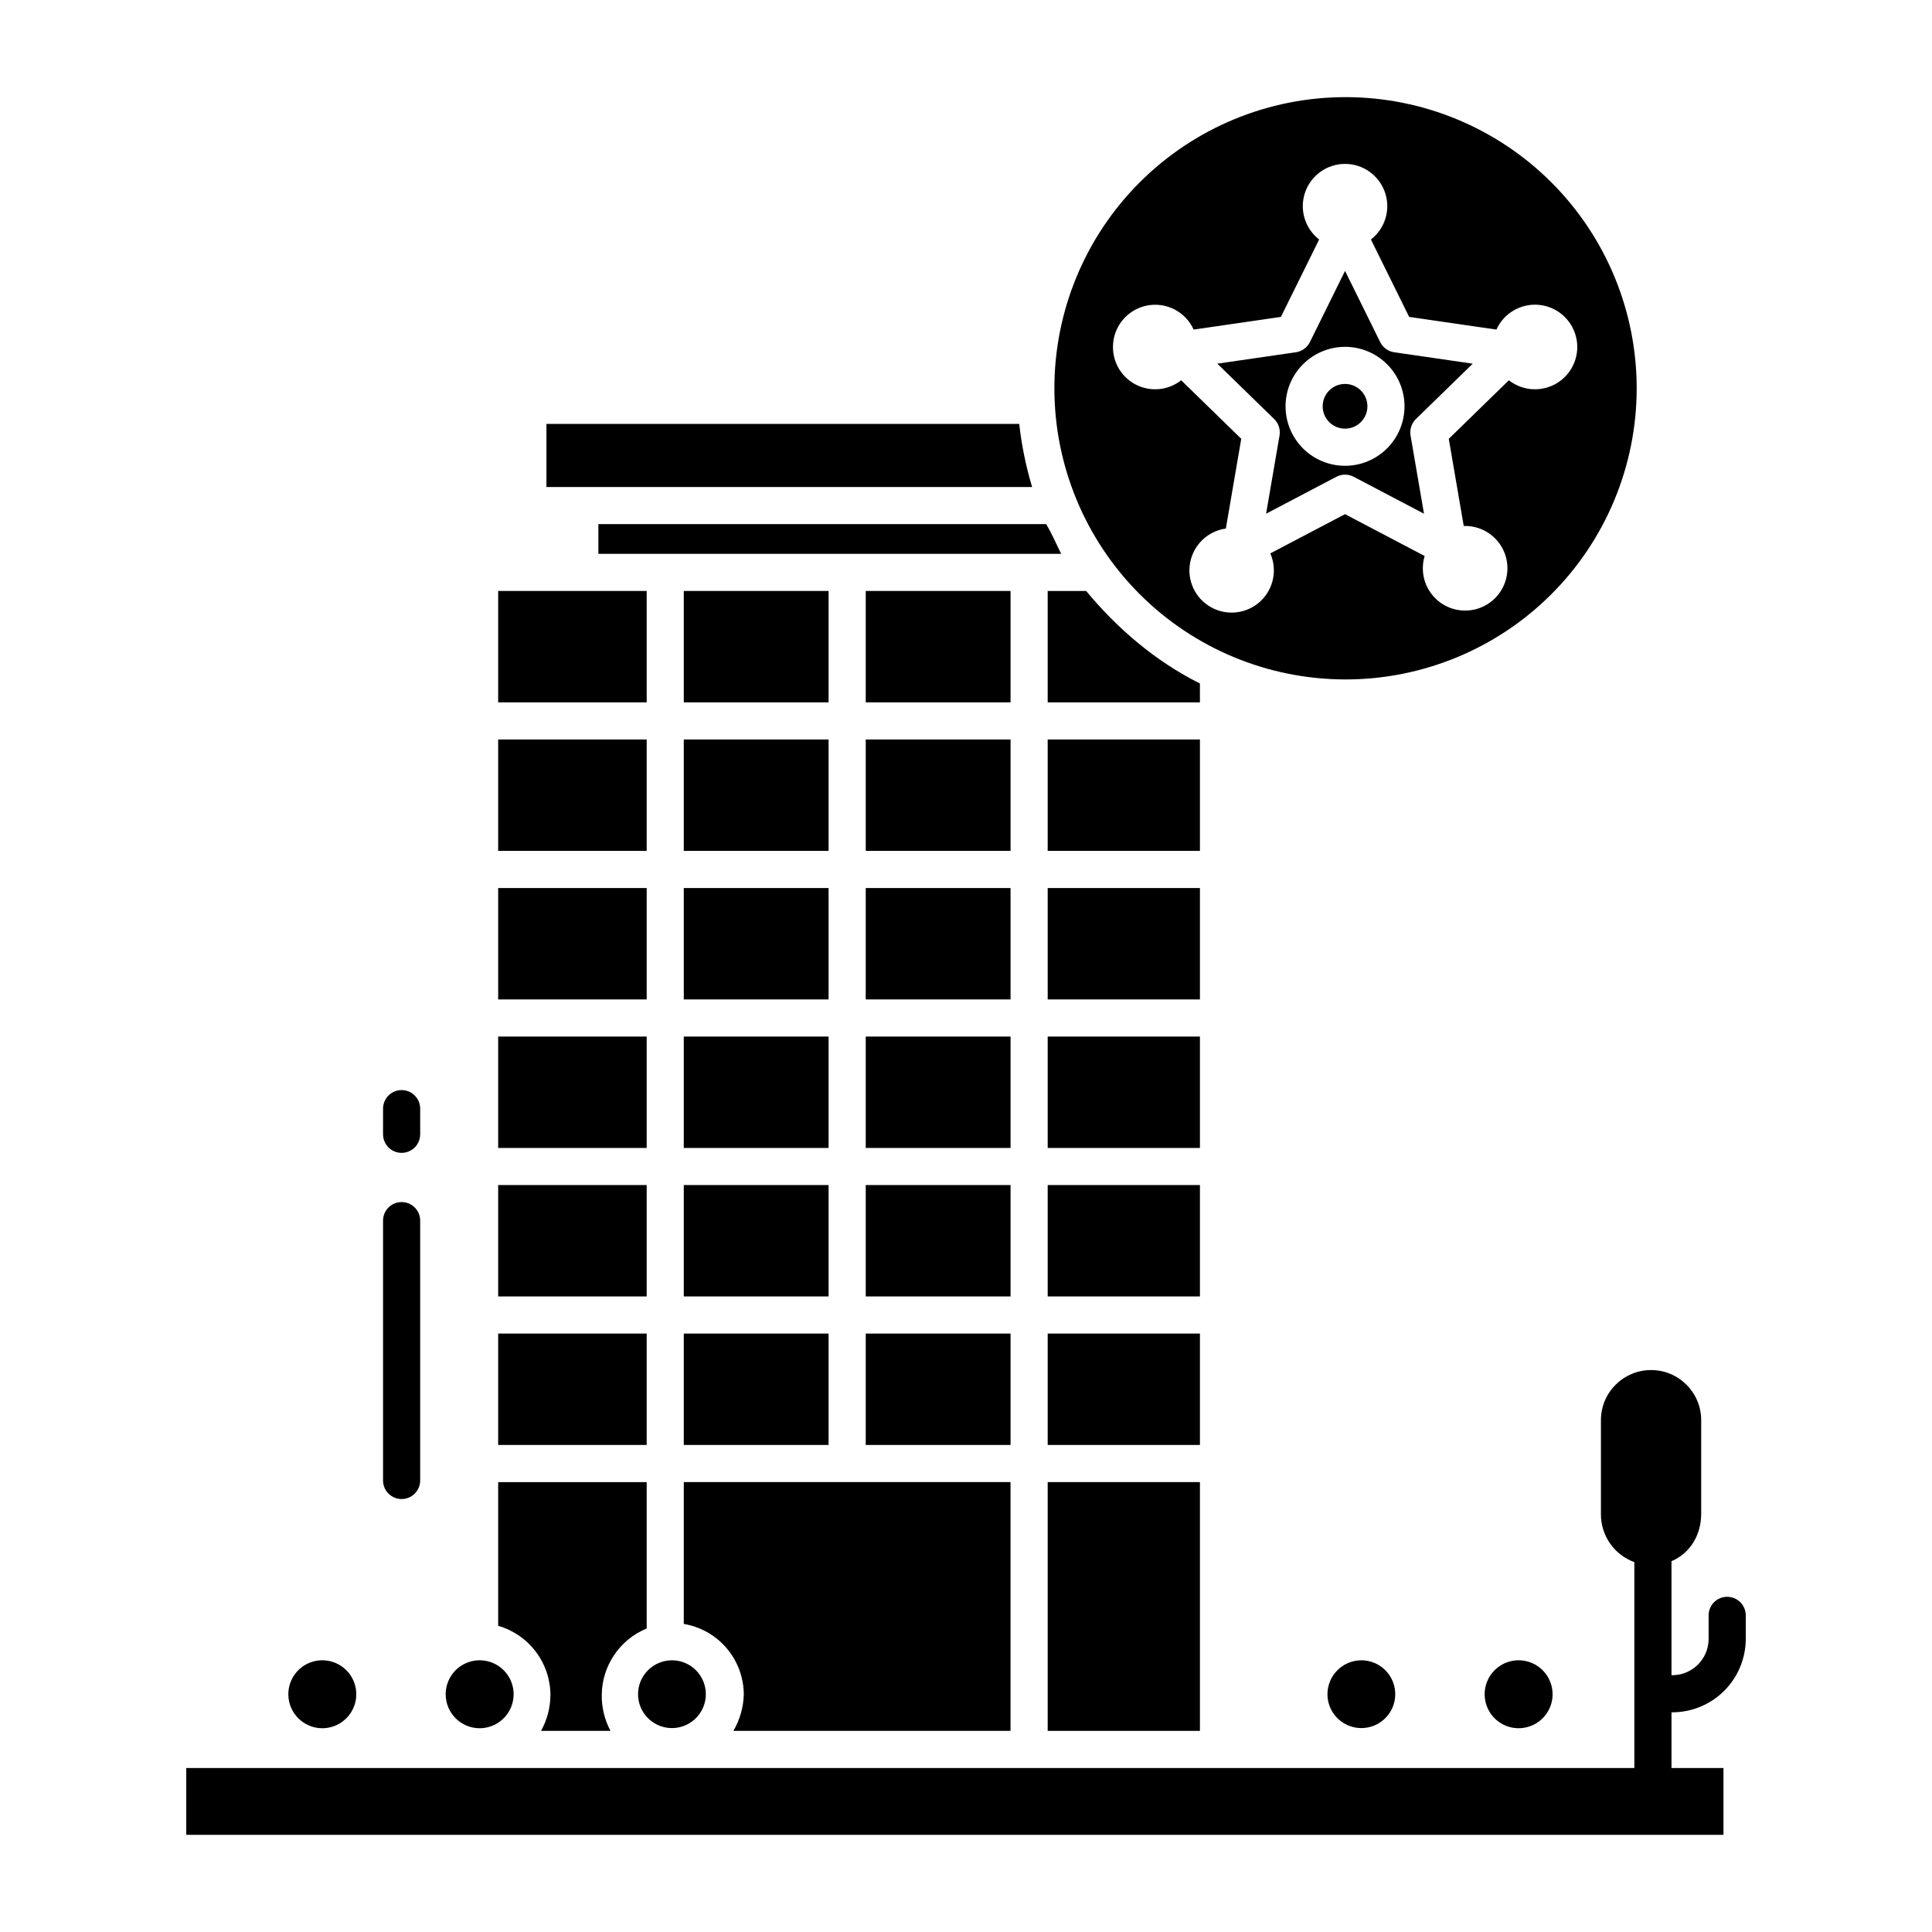
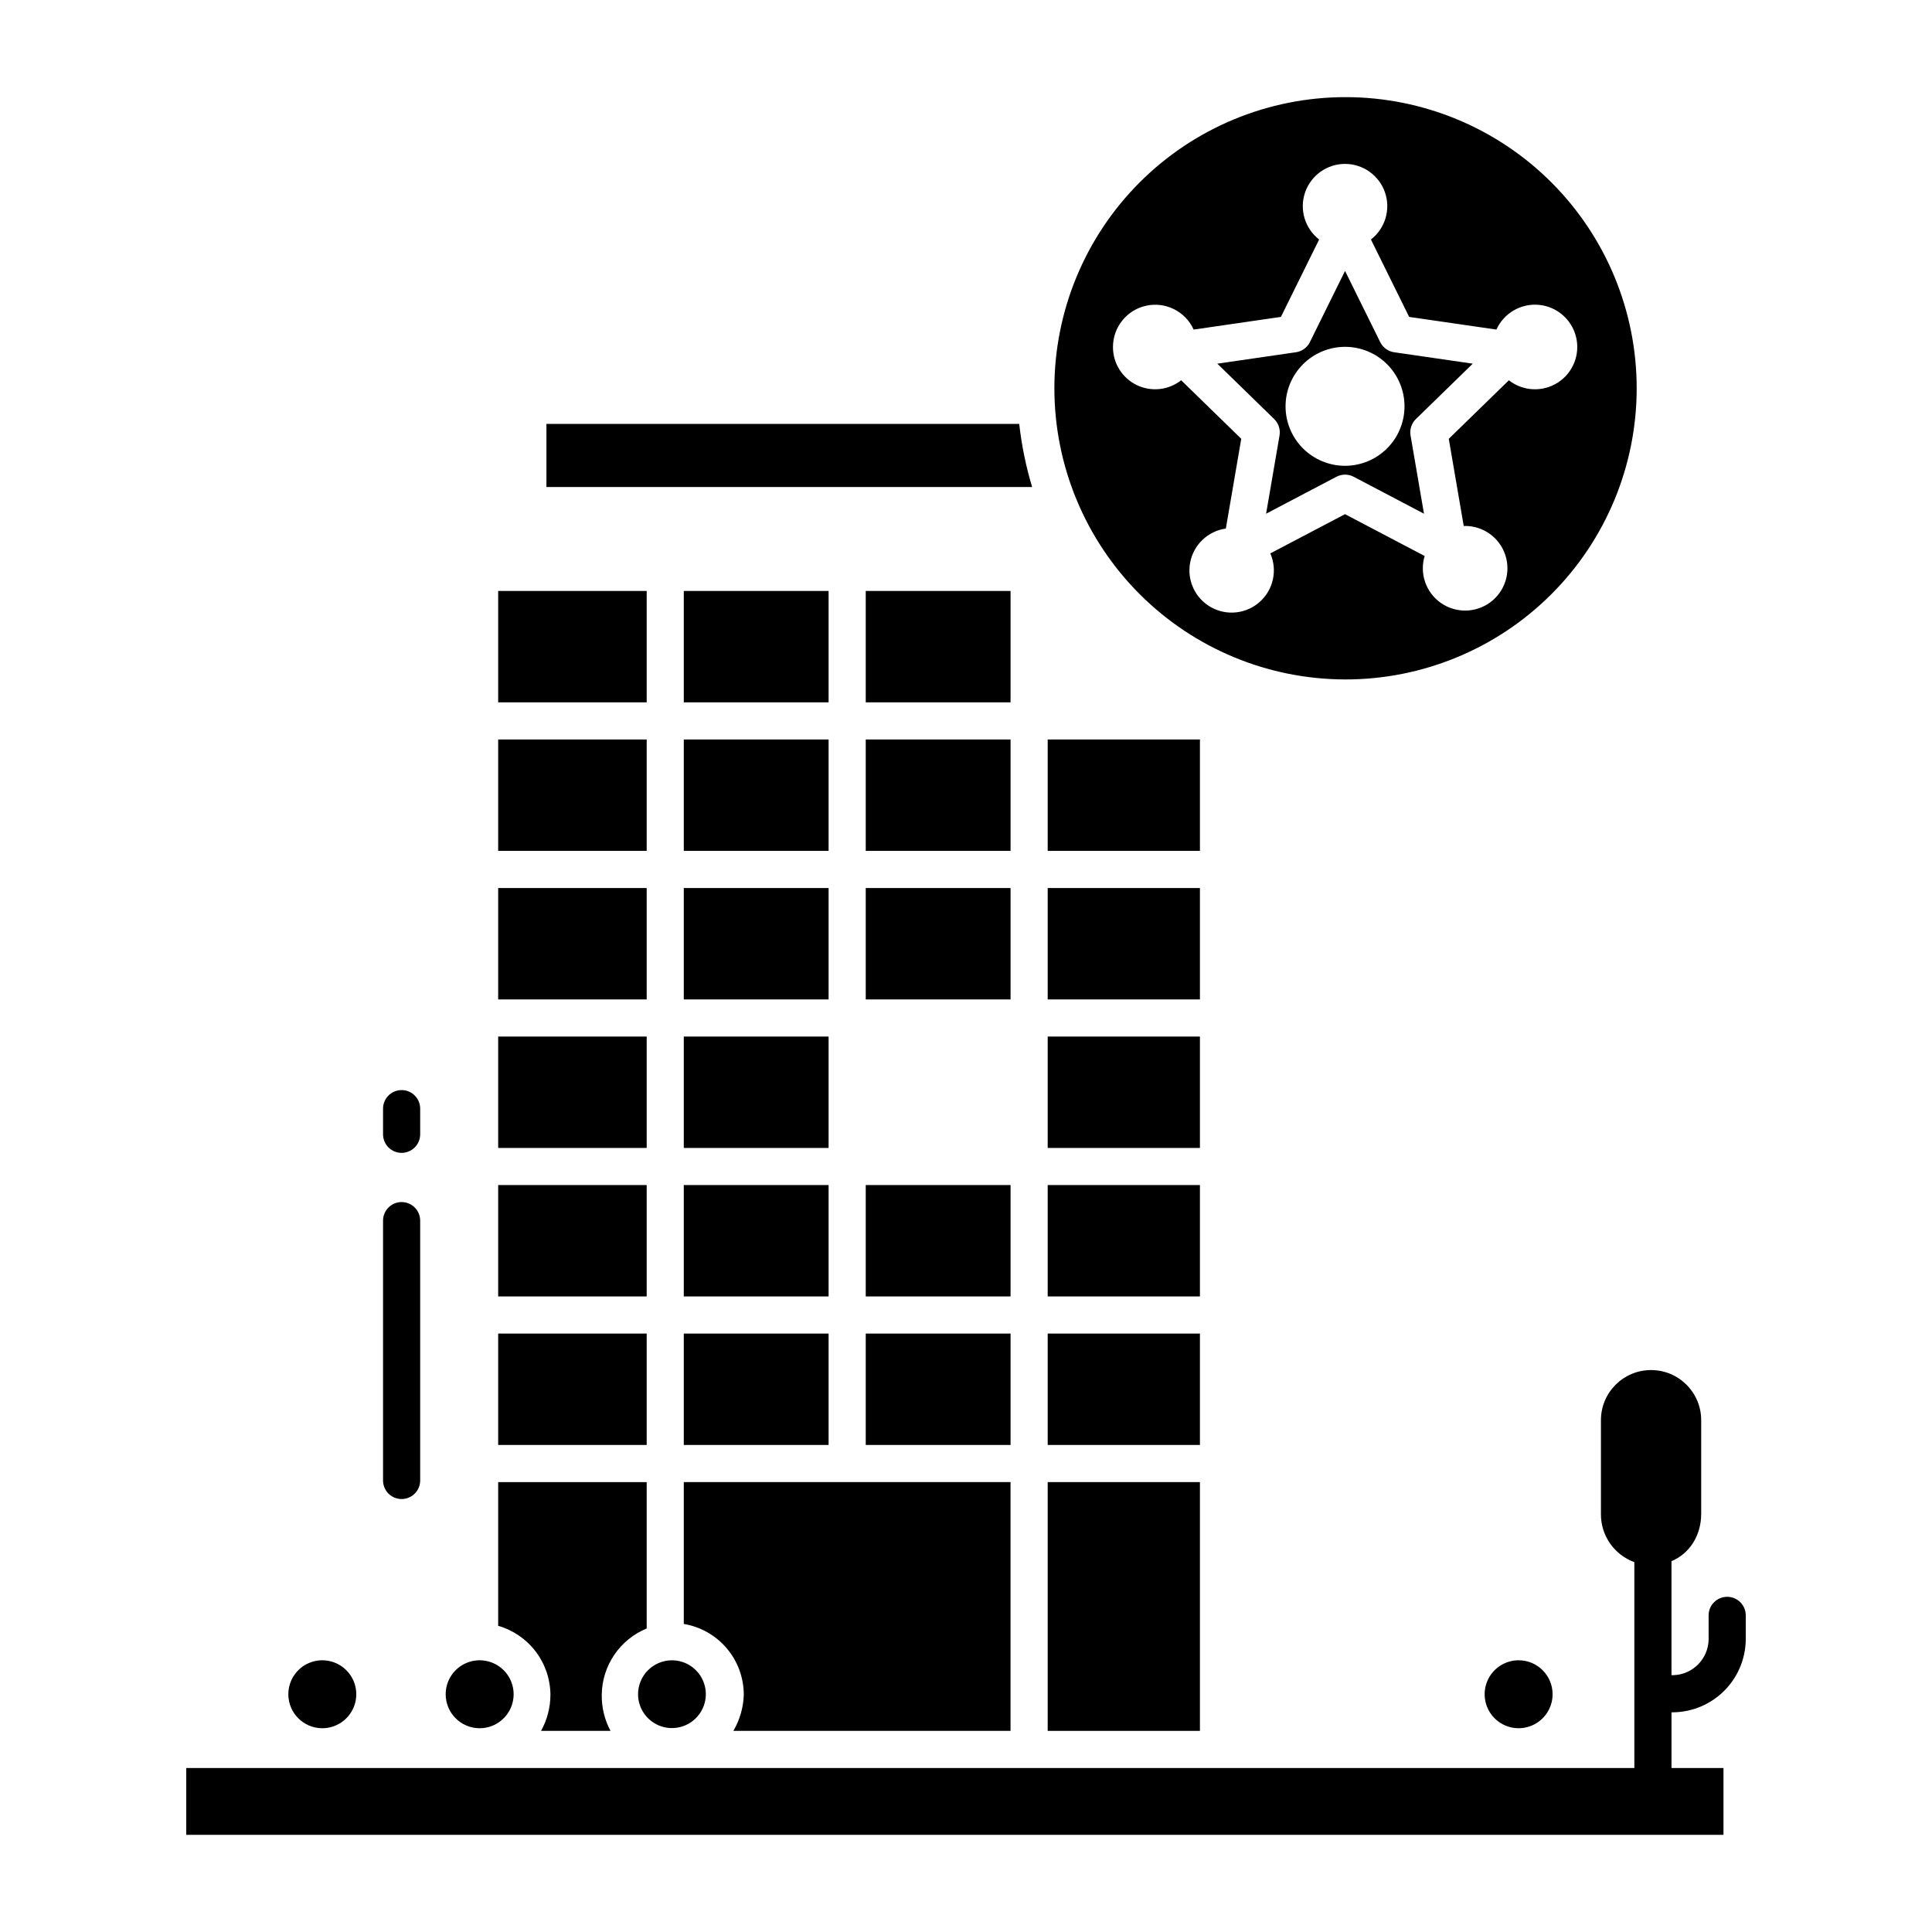
<svg xmlns="http://www.w3.org/2000/svg" fill="#000000" width="800px" height="800px" version="1.1" viewBox="144 144 512 512">
  <g>
    <path d="m421.65 418.7h40.344v29.52h-40.344z" />
    <path d="m421.65 458.05h40.344v29.52h-40.344z" />
    <path d="m421.65 379.34h40.344v29.52h-40.344z" />
    <path d="m421.65 497.41h40.344v29.52h-40.344z" />
    <path d="m421.65 536.77h40.344v65.93h-40.344z" />
-     <path d="m302.58 290.77h122.64c-1.445-2.953-2.769-5.902-3.965-7.871h-118.68z" />
    <path d="m313.09 593c0.008 3.629 2.203 6.898 5.559 8.281 3.356 1.383 7.219 0.609 9.781-1.961 2.562-2.57 3.328-6.434 1.938-9.785-1.395-3.356-4.668-5.539-8.297-5.539-4.965 0.012-8.984 4.039-8.98 9.004z" />
    <path d="m325.21 339.97h38.375v29.52h-38.375z" />
-     <path d="m461.99 325.13c-11.809-5.875-22.012-14.676-30.148-24.516h-10.195v29.52h40.344z" />
    <path d="m411.8 602.7v-65.93h-86.59v37.59c4.441 0.742 8.48 3.035 11.391 6.473 2.91 3.438 4.508 7.797 4.508 12.301-0.102 3.371-1.051 6.66-2.762 9.566z" />
    <path d="m421.65 339.97h40.344v29.52h-40.344z" />
-     <path d="m506.38 251.67c0 3.273-2.656 5.926-5.93 5.926-3.277 0-5.93-2.652-5.93-5.926 0-3.269 2.652-5.922 5.93-5.922 3.273 0 5.93 2.652 5.93 5.922" />
-     <path d="m495.79 593c0.008 3.629 2.203 6.898 5.559 8.281 3.356 1.383 7.219 0.609 9.781-1.961 2.566-2.57 3.328-6.434 1.938-9.785-1.391-3.356-4.664-5.539-8.297-5.539-4.965 0.012-8.98 4.039-8.98 9.004z" />
    <path d="m546.47 583.99c-3.644-0.008-6.934 2.18-8.332 5.543-1.402 3.363-0.637 7.238 1.938 9.82 2.574 2.578 6.445 3.352 9.812 1.961 3.367-1.395 5.566-4.68 5.566-8.32 0-4.965-4.019-8.992-8.984-9.004z" />
    <path d="m325.21 300.61h38.375v29.52h-38.375z" />
    <path d="m500.45 324.06c20.473 0.035 40.117-8.066 54.613-22.52 14.496-14.457 22.652-34.078 22.676-54.551 0.023-20.473-8.09-40.113-22.551-54.602-14.465-14.488-34.094-22.633-54.562-22.645-20.473-0.012-40.109 8.113-54.59 22.582-14.48 14.473-22.613 34.105-22.613 54.578 0.004 20.438 8.117 40.039 22.559 54.508 14.441 14.465 34.027 22.609 54.469 22.648zm-61.5-88.094c-0.012-5.273 3.664-9.84 8.82-10.953 5.152-1.117 10.387 1.523 12.559 6.328l23.125-3.359 10.129-20.508c-3.777-2.934-5.273-7.945-3.723-12.473 1.551-4.523 5.805-7.566 10.59-7.566 4.781 0 9.039 3.043 10.59 7.566 1.551 4.527 0.051 9.539-3.727 12.473l10.129 20.508 23.125 3.359c1.969-4.356 6.481-6.988 11.242-6.551s8.719 3.848 9.859 8.492c1.141 4.641-0.785 9.496-4.801 12.09s-9.238 2.356-13-0.594l-15.926 15.512 3.965 23.109c0.117 0 0.23-0.02 0.348-0.02l0.004 0.004c4.84-0.008 9.137 3.09 10.66 7.684 1.523 4.59-0.07 9.645-3.953 12.531-3.883 2.887-9.18 2.953-13.141 0.172-3.957-2.785-5.68-7.793-4.277-12.426l-21.102-11.086-19.801 10.402c1.934 4.402 0.836 9.547-2.723 12.781-3.559 3.234-8.785 3.832-12.984 1.484-4.195-2.344-6.426-7.109-5.535-11.836 0.891-4.727 4.699-8.355 9.461-9.016l4.082-23.785-15.918-15.512c-3.371 2.648-7.953 3.133-11.805 1.258-3.848-1.879-6.285-5.793-6.273-10.074z" />
    <path d="m483.09 259.41-3.559 20.727 18.633-9.789c1.434-0.75 3.144-0.75 4.574 0l18.633 9.789-3.559-20.727c-0.273-1.598 0.258-3.227 1.418-4.359l15.066-14.676-20.824-3.023c-1.602-0.234-2.988-1.238-3.703-2.691l-9.316-18.863-9.316 18.863c-0.719 1.453-2.102 2.457-3.707 2.691l-20.824 3.023 15.066 14.676c1.16 1.133 1.691 2.762 1.418 4.359zm17.363-23.496c4.18 0 8.188 1.664 11.145 4.621 2.953 2.957 4.613 6.965 4.613 11.145-0.004 4.184-1.664 8.191-4.621 11.145-2.957 2.957-6.965 4.617-11.148 4.617-4.18 0-8.188-1.664-11.145-4.617-2.953-2.957-4.613-6.969-4.613-11.148 0.004-4.18 1.668-8.188 4.625-11.141 2.957-2.957 6.965-4.617 11.145-4.621z" />
    <path d="m276.02 300.61h39.359v29.52h-39.359z" />
    <path d="m276.02 418.7h39.359v29.52h-39.359z" />
    <path d="m276.02 458.05h39.359v29.52h-39.359z" />
    <path d="m276.02 339.97h39.359v29.52h-39.359z" />
    <path d="m276.02 497.41h39.359v29.52h-39.359z" />
    <path d="m414.1 256.34h-125.29v16.727h128.71c-1.637-5.465-2.781-11.062-3.418-16.727z" />
    <path d="m276.02 379.34h39.359v29.52h-39.359z" />
    <path d="m325.21 379.34h38.375v29.52h-38.375z" />
    <path d="m271.09 602c3.644 0.008 6.934-2.18 8.336-5.543 1.398-3.363 0.637-7.242-1.938-9.82-2.574-2.578-6.449-3.356-9.816-1.961-3.367 1.391-5.562 4.676-5.562 8.32 0 4.961 4.016 8.992 8.98 9.004z" />
    <path d="m289.87 593.14c-0.008 3.348-0.863 6.637-2.488 9.562h18.41c-1.574-2.938-2.371-6.227-2.32-9.562 0.039-3.773 1.188-7.453 3.305-10.578 2.117-3.129 5.109-5.559 8.602-6.996v-38.793h-39.359v38.082c3.973 1.148 7.465 3.547 9.961 6.844 2.5 3.293 3.863 7.309 3.891 11.441z" />
    <path d="m229.39 602c3.644 0.008 6.934-2.18 8.336-5.543 1.402-3.363 0.637-7.242-1.938-9.82-2.574-2.578-6.449-3.356-9.816-1.961-3.367 1.391-5.562 4.676-5.562 8.32 0 4.961 4.019 8.992 8.98 9.004z" />
    <path d="m373.43 497.41h38.375v29.52h-38.375z" />
    <path d="m373.43 458.05h38.375v29.52h-38.375z" />
    <path d="m325.21 497.41h38.375v29.52h-38.375z" />
    <path d="m325.21 458.05h38.375v29.52h-38.375z" />
    <path d="m373.43 300.61h38.375v29.52h-38.375z" />
    <path d="m325.21 418.7h38.375v29.52h-38.375z" />
    <path d="m373.43 379.34h38.375v29.52h-38.375z" />
    <path d="m373.43 339.97h38.375v29.52h-38.375z" />
-     <path d="m373.43 418.7h38.375v29.52h-38.375z" />
    <path d="m250.43 449.52c1.305 0 2.559-0.52 3.481-1.441s1.441-2.176 1.441-3.481v-6.797 0.004c0-2.719-2.203-4.922-4.922-4.922s-4.918 2.203-4.918 4.922v6.797-0.004c0 1.305 0.516 2.559 1.438 3.481 0.926 0.922 2.176 1.441 3.481 1.441z" />
    <path d="m250.43 541.26c1.305 0 2.559-0.52 3.481-1.441 0.922-0.922 1.441-2.172 1.441-3.477v-68.863c0-2.715-2.203-4.918-4.922-4.918s-4.918 2.203-4.918 4.918v68.863c0 1.305 0.516 2.555 1.438 3.477 0.926 0.922 2.176 1.441 3.481 1.441z" />
    <path d="m601.72 567.17c-2.719 0-4.918 2.203-4.918 4.918v6.496c-0.148 5.094-4.234 9.191-9.328 9.355h-0.512v-30.207c4.898-2.066 7.871-6.914 7.871-12.555v-24.816c0-7.336-5.949-13.281-13.285-13.281s-13.285 5.945-13.285 13.281v24.816c-0.066 5.715 3.484 10.852 8.855 12.805v54.559h-383.76v17.711h407.38v-17.711h-13.773v-14.762h0.531-0.004c5.059-0.086 9.887-2.137 13.461-5.719s5.613-8.414 5.691-13.473v-6.496c0-1.305-0.52-2.555-1.441-3.481-0.922-0.922-2.176-1.441-3.481-1.441z" />
  </g>
</svg>